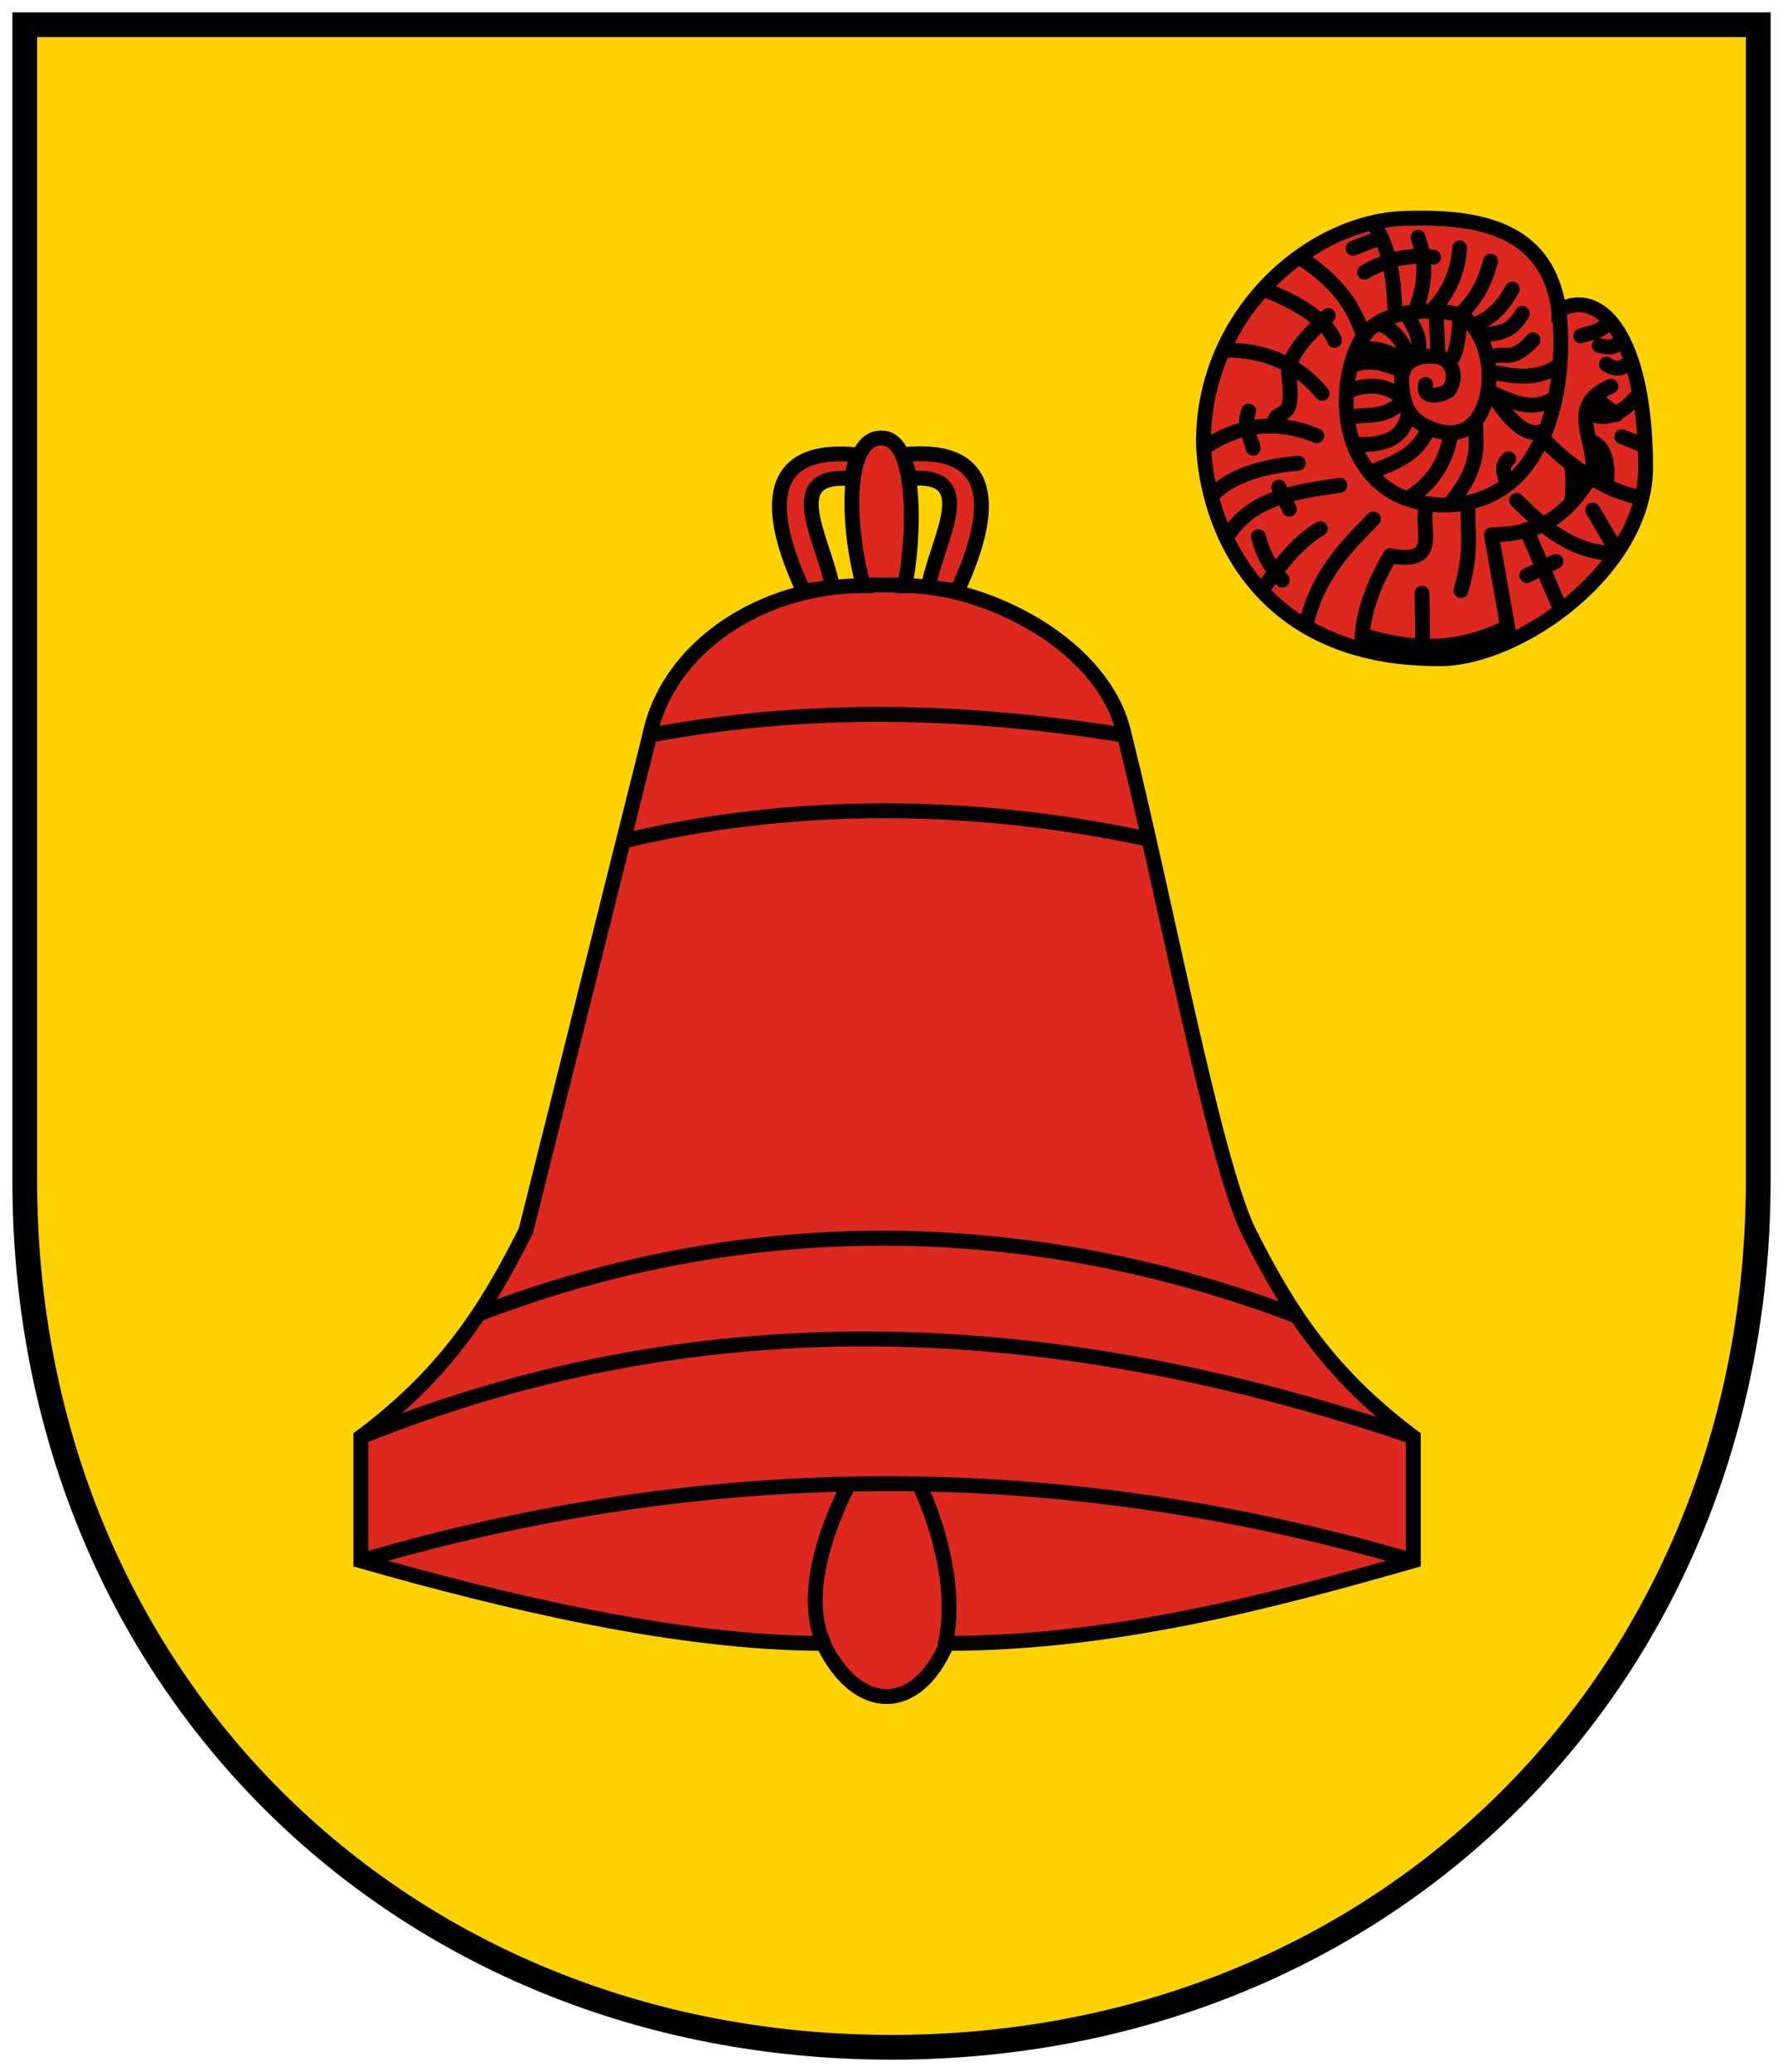
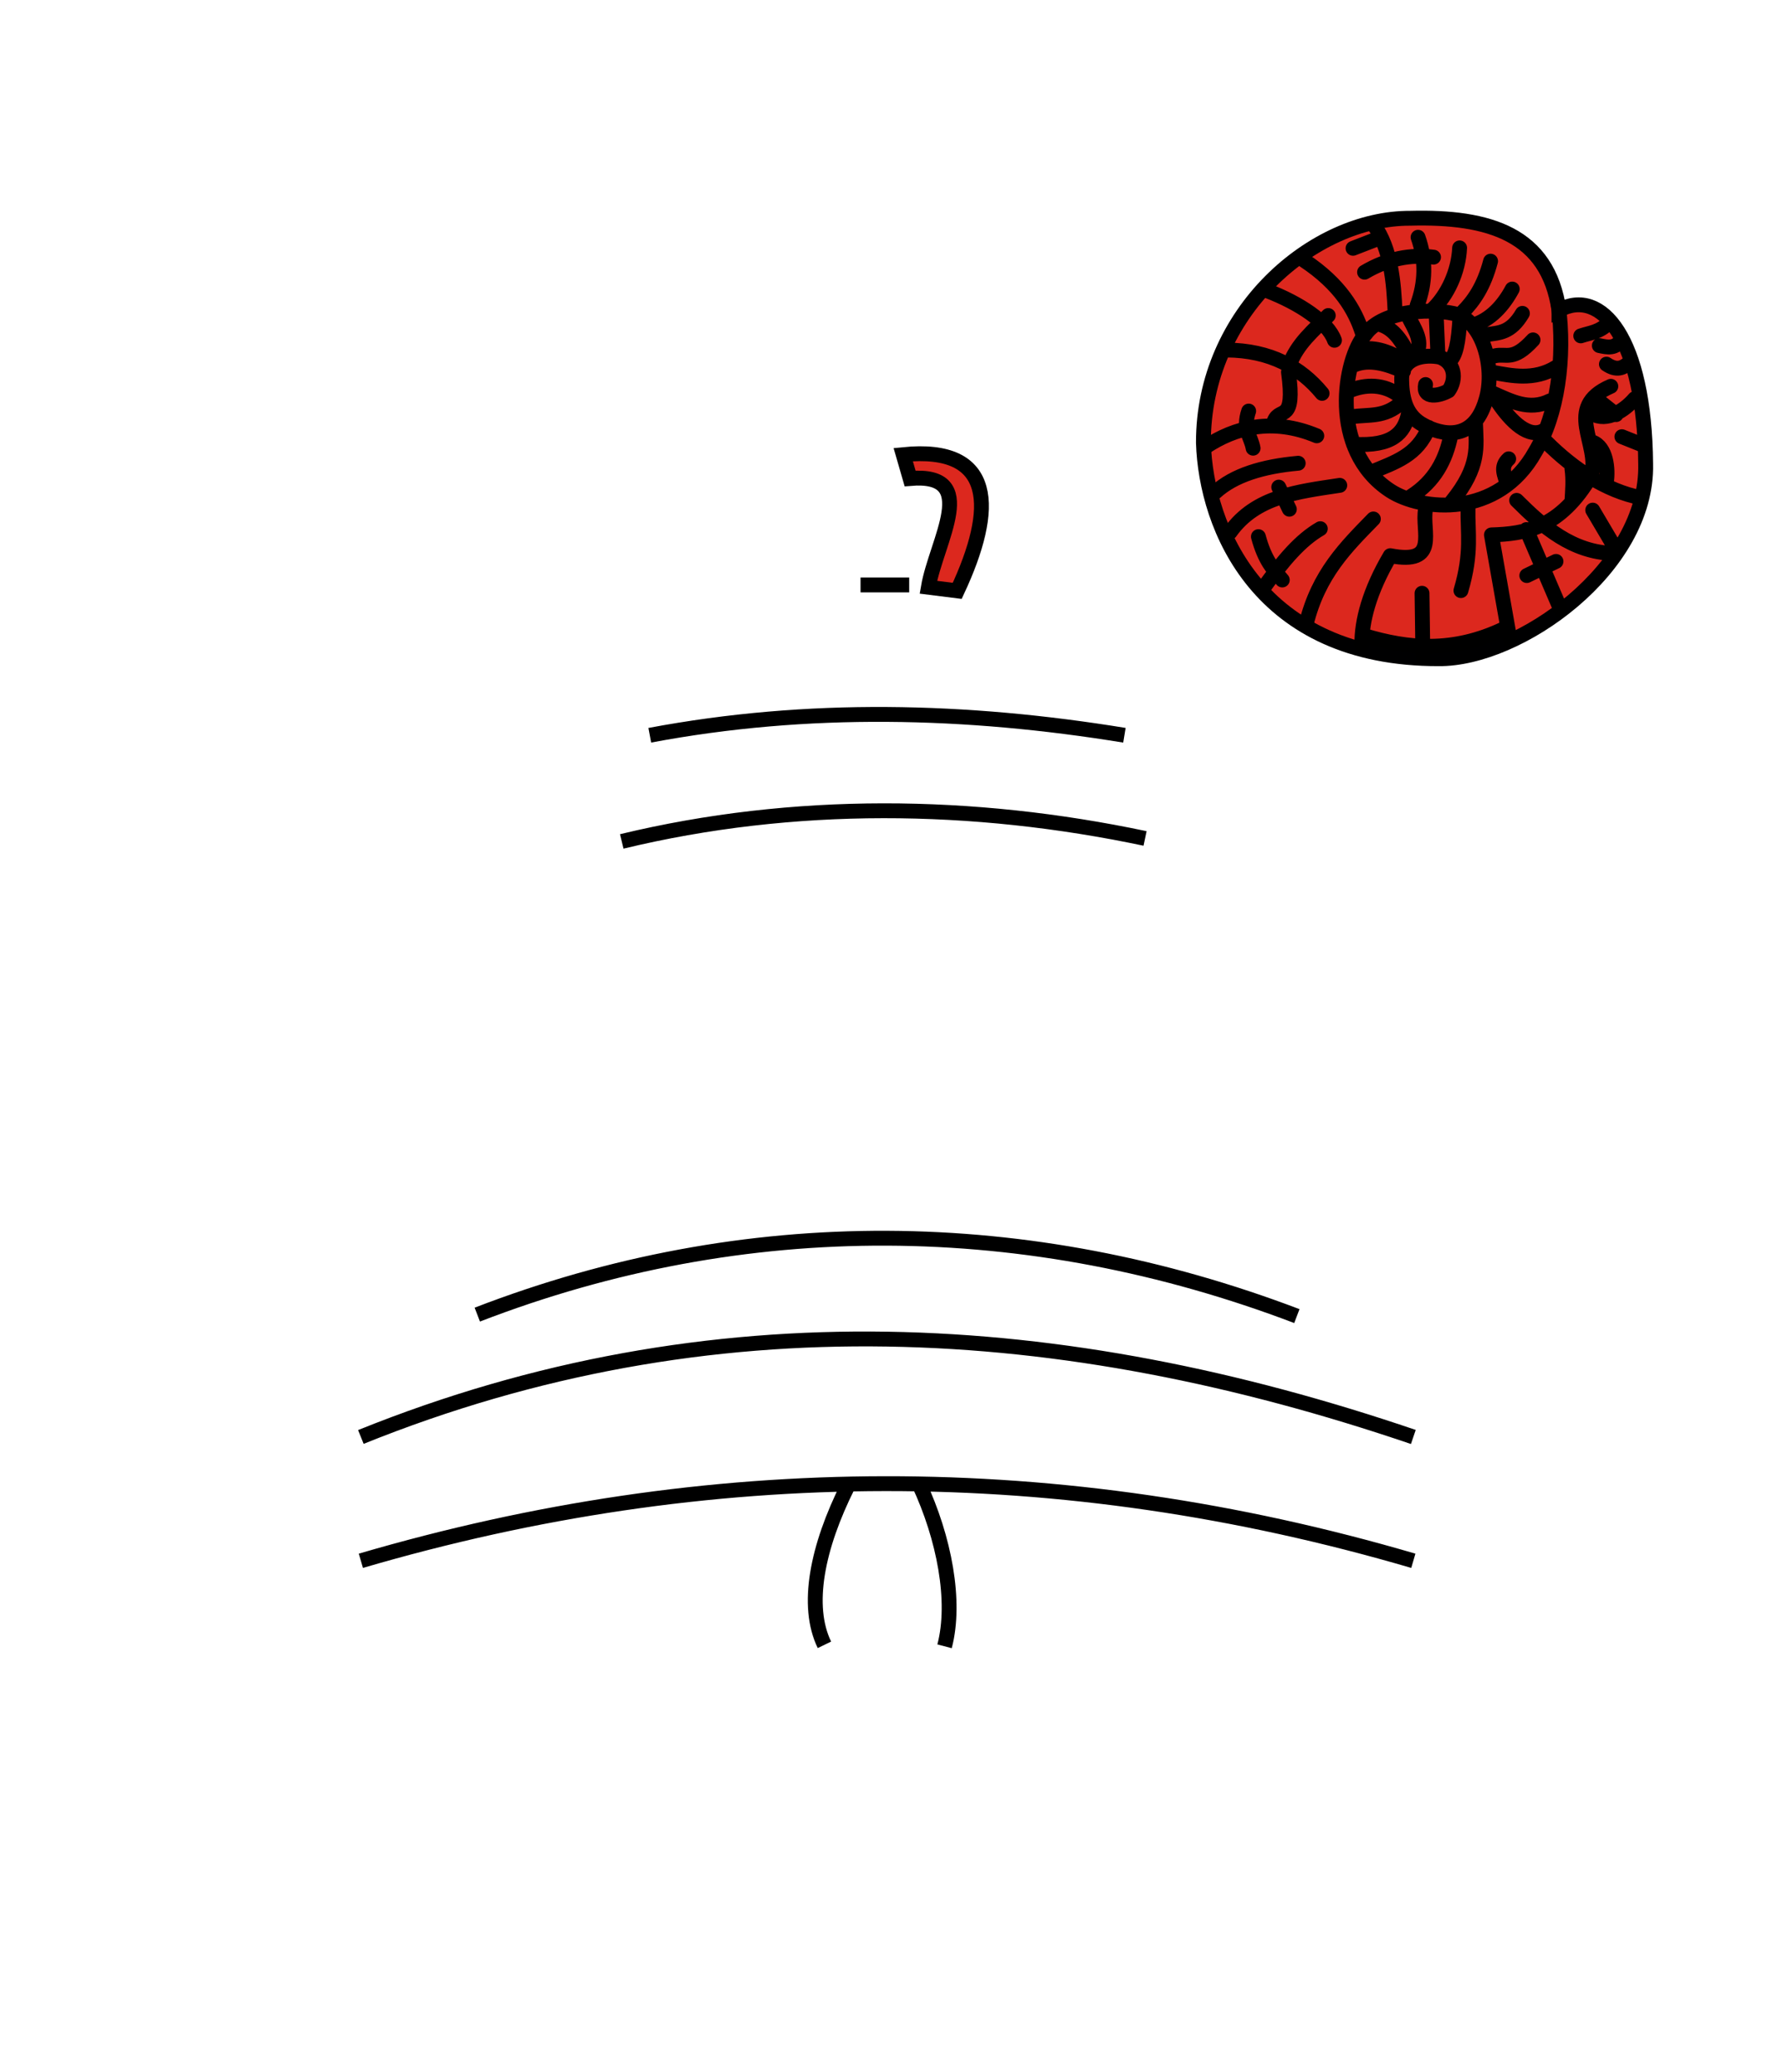
<svg xmlns="http://www.w3.org/2000/svg" height="502" width="432" version="1.1">
  <g stroke-miterlimit="4" stroke-dasharray="none" transform="translate(0,-550.362)">
-     <path stroke-linejoin="miter" d="m6,556.36,420,0,0,280c0,120-90,210-210,210s-210-90-210-210z" stroke="#000" stroke-linecap="butt" stroke-width="6" fill="#ffd200" />
    <g stroke-linejoin="miter" transform="translate(-8.571,7.143)" stroke="#000" stroke-linecap="butt" stroke-width="3.6">
-       <path d="m214.69,659.19c-17.21-1.464-6.325,15.165-4.42,26.348l-6.996,0.879c-9.38-20.052-9.208-35.263,13.086-33.004z" fill="#dc281e" />
      <path d="m229.08,659.14c17.21-1.464,6.325,15.165,4.42,26.348l6.996,0.879c9.38-20.052,9.208-35.263-13.086-33.004z" fill="#dc281e" />
-       <path d="m222.01,649.34c9.112-0.348,8.079,24.981,5.776,35.77,20,0,48.571,14.464,53.214,36.25,10,40,21.515,102.08,30,120,10,20,20,35,40,50v30c-35,10-73,20-113,20-7.203,17.042-21.606,17.353-30,0-35,0-77-10-112-20v-30c20-15,30-30,40-50l30-120c4.286-21.071,26.786-36.25,51.786-36.25-3.541-12.12-5.234-35.662,4.224-35.77z" fill="#dc281e" />
      <path d="m217.07,684.93,11.786,0m8.571,257.14c2.867-10.893-0.069-26.25-6.25-39.464m-22.857,39.107c-4.592-9.455-1.776-23.641,5.714-38.571m-118.03,18.21c84.332-24.72,169.32-25.114,255,0m-255-30c85-34.291,170-28.916,255,0m-226.79-29.64c65-25.109,133.57-24.368,198.57,0.357m-163.57-115c41.67-10.05,85.12-9.51,126.79-0.72m-120-25c38.333-7.21,76.667-6.245,115,0" fill="none" />
    </g>
    <g stroke-width="3" transform="matrix(1.2,0,0,1.2,-71.635,-97.778)">
      <path stroke-linejoin="miter" d="m374.46,602.75c8.527-4.683,17.313,5.657,17.5,31.071,0.473,21-25.6,39.449-41.786,39.286-36.36,0.074-46.964-26.546-47.5-43.571-0.079-26.325,22.158-45.44,41.786-45.357,15.887-0.408,27.783,3.203,30,18.571z" stroke="#000001" stroke-linecap="butt" fill="#dc281e" />
      <path stroke-linejoin="round" d="m384.04,637.39c0.384-2.483,0.018-7.044-2.857-8.036m-4.107,11.964c0.142-2.202,0.319-4.405,0-6.607m8.929-10.893-4.286-3.393m-7.857,33.036-5.893,2.857m16.964-38.214c-9.783,4.214-2.063,11.749-3.929,17.946-6.313,10.834-13.53,11.852-20.179,12.054l3.75,21.25m25.179-48.75c-1.998,2.34-5.628,4.781-8.571,3.036m3.393-18.393c-1.905,1.955-3.809,2.048-5.714,2.679m8.214,0.714c-1.177,1.973-2.823,1.599-4.464,1.25m5.893,3.571c-1.135,0.942-2.389,1.586-4.464,0.179m7.589,16.429-4.464-1.786m-1.25,22.679-4.643-7.857m-17.857,23.929c-10.404,4.982-19.516,4.044-28.214,1.429m11.786,4.464-0.178-13.036m28.036,3.393-6.964-16.25m23.125-6.429c-7.024-1.369-13.646-5.797-19.107-11.25m13.482,22.5c-8.274-0.297-14.003-5.261-19.464-10.714m-42.5,25c2.466-10.136,8.074-15.61,13.571-21.25m17.679,14.464c2.291-7.773,1.313-11.624,1.429-16.786m-21.429,27.679c-0.082-4.702,1.543-10.869,5.733-17.945,10.037,1.968,6.281-4.975,7.124-9.377m-29.643-4.464,2.143,4.464m-6.25,5.536c1.287,4.84,3.074,6.673,4.822,8.75m-5.893-26.607c-0.43-2.401-2.153-3.832-0.893-7.5m8.214-9.286c1.599-4.354,4.907-6.997,7.857-10m-10.893,21.25c1.111-2.797,4.278,0.573,2.857-9.821m-5.179,43.75c4.143-5.78,7.618-9.841,11.607-12.143m-18.214,0.714c5.159-7.281,13.751-8.187,22.143-9.464m-25.179,1.429c3.806-3.498,9.65-5.249,16.786-5.893m-18.572-3.393c5.671-3.724,13.2-5.954,22.322-2.143m-18.214-17.321c8.824,0.066,14.98,3.512,19.286,8.75m-11.071-20.714c6.567,2.531,12.229,6.313,13.571,10m3.75-18.571,5.536-2.143m-3.214,6.964c4.643-2.742,9.286-3.626,13.929-3.036m14.821,45.714c-0.38-1.667-1.494-3.333,0.357-5m-30.179-22.143c2.64-0.355,5.521,0.014,9.107,2.5m-5-7.5c2.882,0.772,4.604,3.477,6.072,6.607m1.429-0.714c1.267-2.741-0.535-5.048-1.607-7.321m8.214,8.929c1.264-1.296,1.808-3.338,2.143-9.286m-4.464,8.036-0.357-8.214m-16.607,10.179c3.053-1.267,6.475-0.319,10,1.25m-10.893,3.929c3.214-1.336,6.964-1.434,10.179,1.071m-9.732,4.196c3.393-0.536,6.607,0.239,10-2.857m-9.643,8.393c7.905,0.505,10.254-2.324,11.071-6.071m-7.679,11.786c5.048-2.111,9.526-3.418,11.786-9.107m23.393,0.536c-3.109,1.924-6.819-1.746-9.464-5.714m-9.286,20.179c5.838-7.191,4.94-11.273,4.821-15.714m-13.036,14.643c4.798-3.047,7.036-7.375,8.036-12.321m-17.857-20.714c-1.453-4.524-4.422-9.762-11.786-14.643m18.393,10.357c-0.256-5.777-0.785-12.65-4.286-17.5m8.75,16.25c1.718-4.583,1.794-9.167,0.179-13.75m2.857,14.643c3.062-2.899,5.317-7.705,5.536-12.5m0.536,13.036c2.295-2.282,4.365-5.237,5.714-10.357m0.357,26.607c3.736,1.633,7.436,3.66,11.607,1.607m-11.25-5.714c3.298,0.571,8.015,1.688,12.5-1.071m-12.321-2.321c2.323-0.54,3.635,1.196,7.679-3.214m-9.286-1.071c2.381-0.382,4.762-0.243,7.143-4.286m-10.089,2.411c3.625-1.049,6.243-3.982,8.036-7.321m9.286,3.036c1.479,11.032-0.215,22.412-4.643,29.821-7.522,13.509-22.99,11.963-29.286,7.857-12.571-8.235-9.366-26.625-5-31.607,3.691-5.101,14.167-5.278,18.75-3.929,5.275,2.235,7.45,11.233,5.536,17.321-2.532,8.63-9.187,6.831-12.5,5-3.393-1.76-4.401-4.969-4.464-9.107-0.125-4.649,4.697-5.243,7.679-4.643,2.969,1.045,3.504,4.373,1.786,6.786-1.872,1.068-5.273,1.71-4.643-1.25" stroke="#000" stroke-linecap="round" fill="none" />
    </g>
  </g>
</svg>